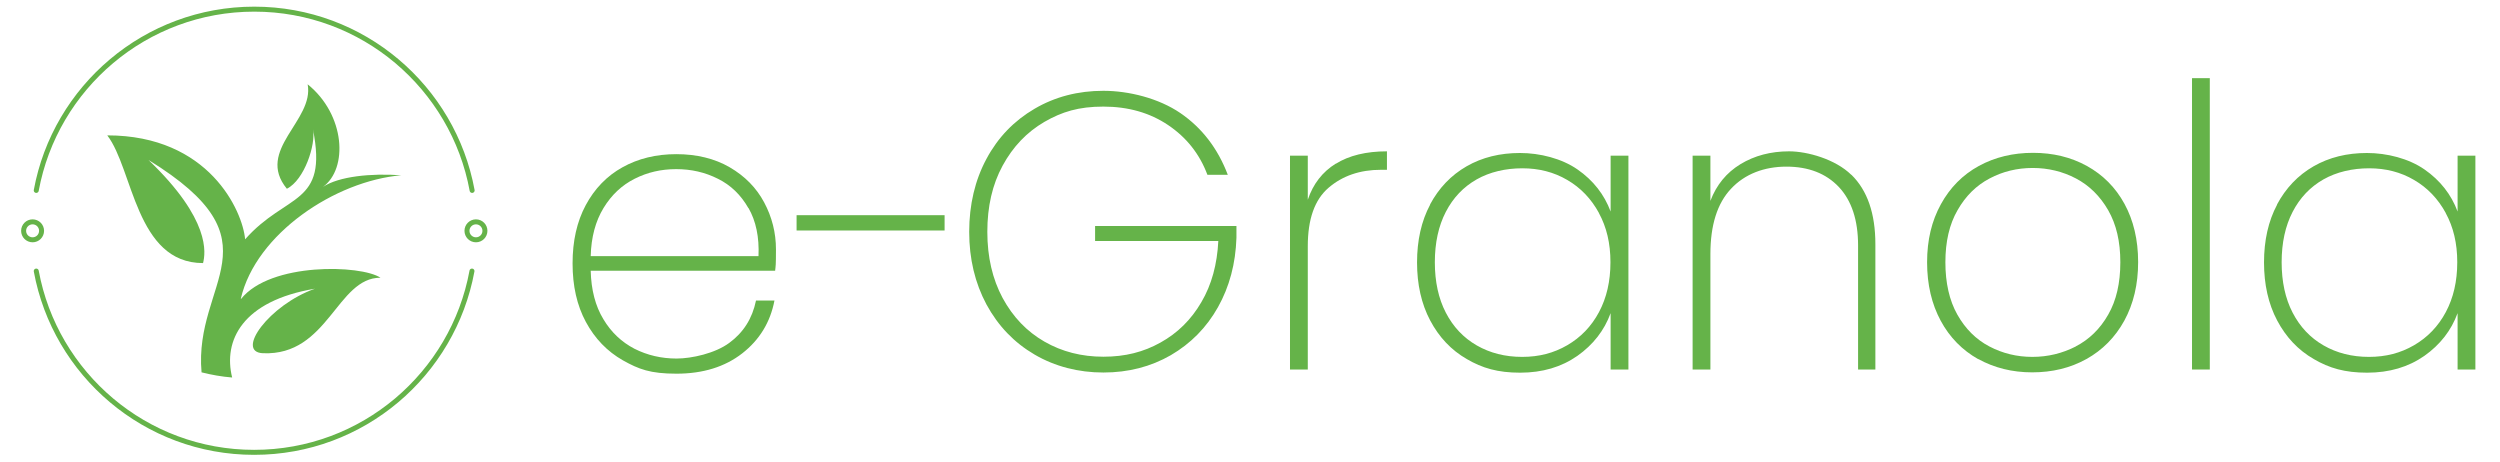
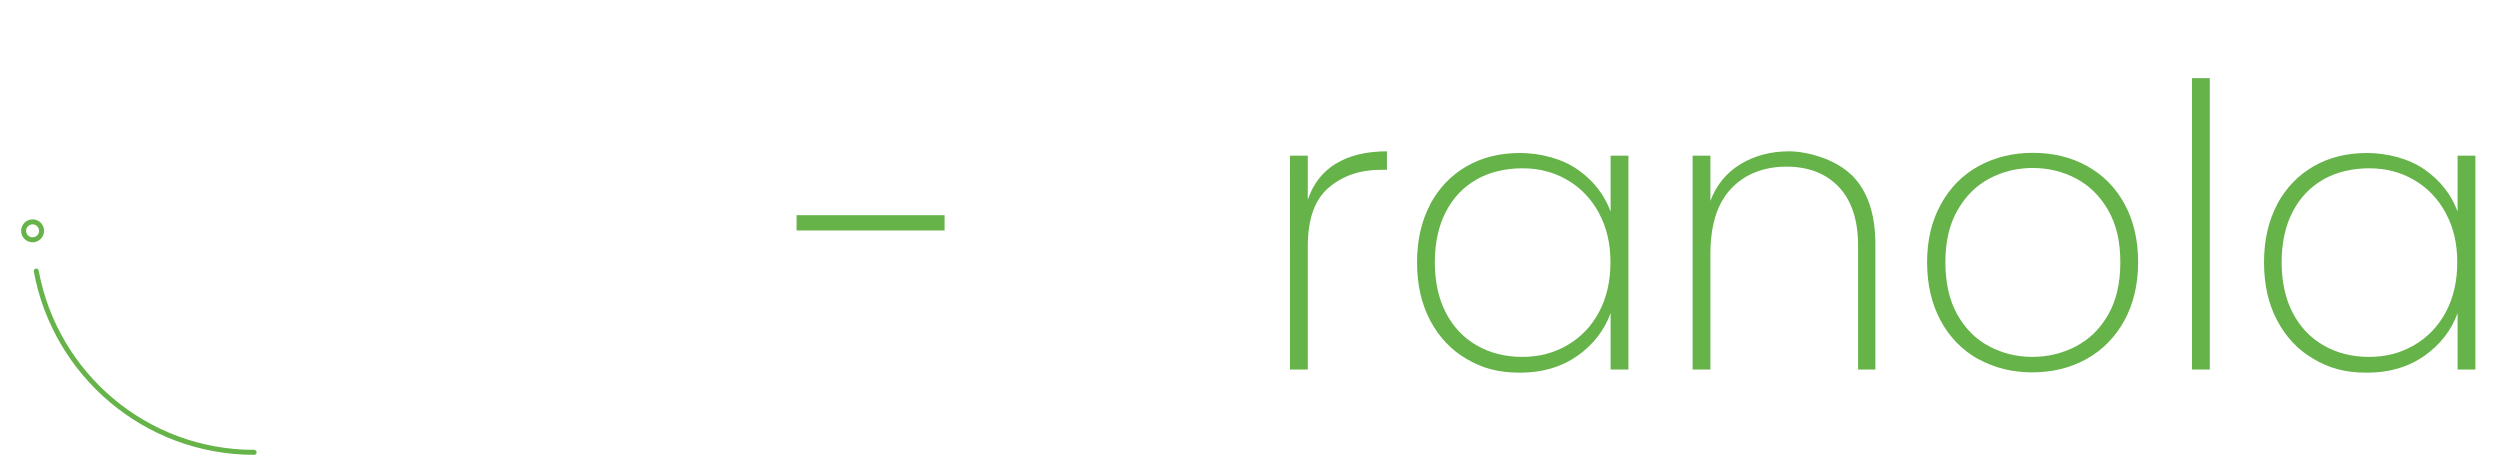
<svg xmlns="http://www.w3.org/2000/svg" viewBox="0 0 1503.3 277.6">
  <defs>
    <style>      .cls-1 {        stroke-linecap: round;      }      .cls-1, .cls-2 {        fill: none;        stroke: #65b349;        stroke-miterlimit: 10;        stroke-width: 3px;      }      .cls-3 {        fill: #65b349;      }    </style>
  </defs>
  <g>
    <g id="Camada_1">
      <g>
-         <path class="cls-3" d="M144.8,179.6c9.1-39.1,56.8-70.8,96.5-74.2-18-1.3-37.5.6-47.1,7,15.2-11,13.5-43.4-9.2-61.7,4.1,21.8-31.6,39.5-12.5,62.8,10.6-5.3,17.5-26.7,15.7-35.7,9.2,46.1-16,38-40.8,66.1-1.5-17-21.7-62.5-82.9-62.5,15.6,20.2,17.1,76.8,57.6,76.8,1.5-6,4.7-26.1-32.8-62,80.4,49.5,27,72.8,31.9,127.7,6,1.5,12.1,2.6,18.4,3.1-5.5-22.2,6.1-46.1,49.8-53.4-27.5,9.7-48.1,38.1-31.3,38.8,39.3,1.7,44.4-45.5,70.7-45.4-11.7-7.8-66.1-9.4-83.8,12.7Z" />
-         <path class="cls-1" d="M21.8,163c11.4,62,65.7,109,131,109s119.6-47,131-109" />
-         <path class="cls-1" d="M283.9,114.5C272.5,52.5,218.2,5.5,152.9,5.5S33.2,52.5,21.8,114.5" />
+         <path class="cls-1" d="M21.8,163c11.4,62,65.7,109,131,109" />
        <circle class="cls-2" cx="19.6" cy="138.8" r="5.4" />
-         <circle class="cls-2" cx="286.2" cy="138.8" r="5.4" />
      </g>
      <g>
-         <path class="cls-3" d="M466.2,162.8h-111c.3,11.5,2.8,21.2,7.6,29.1,4.7,7.9,11,13.8,18.7,17.8,7.7,3.9,16.2,5.9,25.3,5.9s23.2-3.1,31.7-9.4c8.5-6.2,13.9-14.7,16.1-25.5h11.1c-2.5,13.1-9,23.7-19.4,31.8-10.4,8.1-23.6,12.2-39.5,12.2s-22.7-2.7-32.2-8c-9.5-5.4-16.9-13.1-22.3-23.1-5.4-10-8-21.7-8-35.2s2.6-25.1,7.9-35c5.3-9.9,12.7-17.6,22.1-22.8,9.5-5.3,20.3-7.9,32.4-7.9s23,2.6,32.1,7.9c9.1,5.3,16,12.3,20.7,21.1,4.7,8.8,7.1,18.2,7.1,28.3s-.2,9.9-.5,12.8ZM450,125.1c-4.5-7.9-10.6-13.8-18.3-17.6-7.7-3.9-16.1-5.8-25.1-5.8s-17.3,1.9-25,5.8c-7.7,3.9-13.9,9.7-18.7,17.6-4.8,7.9-7.4,17.5-7.7,28.9h100.9c.5-11.4-1.5-21-6-28.9Z" />
        <path class="cls-3" d="M568,129.4v9.2h-89v-9.2h89Z" />
      </g>
      <g>
-         <path class="cls-3" d="M726,105c-4.7-12.5-12.6-22.4-23.6-29.8-11-7.4-24-11.1-38.9-11.1s-24.9,3.1-35.5,9.2c-10.6,6.2-18.9,14.9-25.1,26.3-6.2,11.4-9.2,24.6-9.2,39.8s3.1,28.4,9.2,39.8c6.2,11.4,14.5,20.1,25.1,26.2,10.6,6.1,22.4,9.1,35.5,9.1s24.1-2.8,34.3-8.5c10.3-5.7,18.5-13.8,24.6-24.3,6.2-10.5,9.5-22.8,10.2-36.8h-74.1v-9h85v7.1c-.5,15.5-4.2,29.4-11.1,41.7-6.9,12.3-16.4,21.9-28.4,28.9-12,6.9-25.5,10.4-40.5,10.4s-29.1-3.6-41.4-10.8c-12.3-7.2-21.9-17.2-28.9-30.1-6.9-12.9-10.4-27.4-10.4-43.7s3.5-31.1,10.4-43.9c6.9-12.9,16.6-22.9,28.9-30.1,12.3-7.2,26.1-10.8,41.4-10.8s33.3,4.5,46.3,13.4c13,8.9,22.5,21.3,28.5,37.1h-12.3Z" />
        <path class="cls-3" d="M803.2,98.5c8-5,18.3-7.5,30.8-7.5v11.1h-3.6c-12.6,0-23.1,3.6-31.5,10.8-8.4,7.2-12.5,18.9-12.5,35.2v74.1h-10.7V93.6h10.7v26.5c3.2-9.5,8.8-16.7,16.8-21.7Z" />
        <path class="cls-3" d="M859.9,123c5.3-9.9,12.6-17.6,22-23,9.4-5.4,20.1-8,32.1-8s25.1,3.3,34.6,9.9c9.5,6.6,16.1,15.1,19.9,25.3v-33.6h10.7v128.6h-10.7v-33.9c-3.8,10.4-10.5,19-20,25.7-9.6,6.7-21,10.1-34.4,10.1s-22.7-2.7-32.1-8.2c-9.4-5.4-16.7-13.2-22-23.2-5.3-10-7.9-21.7-7.9-34.9s2.6-24.9,7.9-34.8ZM961.5,128.1c-4.7-8.6-11-15.2-19.1-19.9-8-4.7-17-7-27-7s-19.6,2.2-27.5,6.7c-7.9,4.5-14.1,11-18.5,19.5-4.4,8.5-6.6,18.6-6.6,30.3s2.2,21.8,6.6,30.3c4.4,8.5,10.6,15.1,18.6,19.7,8,4.6,17.1,6.9,27.3,6.9s19-2.3,27.1-7c8.1-4.7,14.5-11.3,19.1-19.9,4.6-8.6,6.9-18.6,6.9-30s-2.3-21.1-7-29.7Z" />
        <path class="cls-3" d="M1113.3,105.1c9.6,9.4,14.4,23.3,14.4,41.8v75.3h-10.4v-74.6c0-15.3-3.9-27-11.6-35.2-7.7-8.1-18.2-12.2-31.5-12.2s-25,4.4-33.3,13.3c-8.3,8.8-12.4,21.9-12.4,39.3v69.4h-10.7V93.6h10.7v27.2c3.6-9.6,9.7-17,18.1-22.1,8.4-5.1,18.2-7.7,29.2-7.7s27.8,4.7,37.4,14.1Z" />
        <path class="cls-3" d="M1189.6,216c-9.6-5.4-17.2-13.1-22.6-23.1-5.4-10-8.2-21.7-8.2-35.2s2.8-24.9,8.3-34.9c5.5-10,13.1-17.7,22.8-23,9.7-5.3,20.6-7.9,32.6-7.9s22.8,2.6,32.4,7.9c9.6,5.3,17.2,12.9,22.6,22.8,5.4,9.9,8.2,21.6,8.2,35s-2.8,25.1-8.3,35.2c-5.5,10-13.1,17.7-22.8,23.1-9.7,5.4-20.6,8-32.6,8s-22.8-2.7-32.4-8ZM1248.2,208.3c8.1-4.2,14.6-10.5,19.5-19.1,4.9-8.5,7.3-19,7.3-31.5s-2.4-22.7-7.3-31.3c-4.9-8.5-11.4-14.9-19.4-19.1-8-4.2-16.7-6.3-26-6.3s-18,2.1-25.9,6.3c-8,4.2-14.4,10.5-19.3,19.1-4.9,8.5-7.3,18.9-7.3,31.3s2.4,23,7.2,31.5c4.8,8.5,11.2,14.9,19.2,19.1,8,4.2,16.6,6.3,25.9,6.3s18-2.1,26.2-6.3Z" />
        <path class="cls-3" d="M1328.8,47v175.2h-10.7V47h10.7Z" />
        <path class="cls-3" d="M1369.2,123c5.3-9.9,12.6-17.6,22-23,9.4-5.4,20.1-8,32.1-8s25.1,3.3,34.6,9.9c9.5,6.6,16.1,15.1,19.9,25.3v-33.6h10.7v128.6h-10.7v-33.9c-3.8,10.4-10.5,19-20,25.7-9.6,6.7-21,10.1-34.4,10.1s-22.7-2.7-32.1-8.2c-9.4-5.4-16.7-13.2-22-23.2-5.3-10-7.9-21.7-7.9-34.9s2.6-24.9,7.9-34.8ZM1470.7,128.1c-4.7-8.6-11-15.2-19.1-19.9-8-4.7-17-7-27-7s-19.6,2.2-27.5,6.7c-7.9,4.5-14.1,11-18.5,19.5-4.4,8.5-6.6,18.6-6.6,30.3s2.2,21.8,6.6,30.3c4.4,8.5,10.6,15.1,18.6,19.7,8,4.6,17.1,6.9,27.3,6.9s19-2.3,27.1-7c8.1-4.7,14.5-11.3,19.1-19.9,4.6-8.6,6.9-18.6,6.9-30s-2.3-21.1-7-29.7Z" />
      </g>
    </g>
  </g>
</svg>